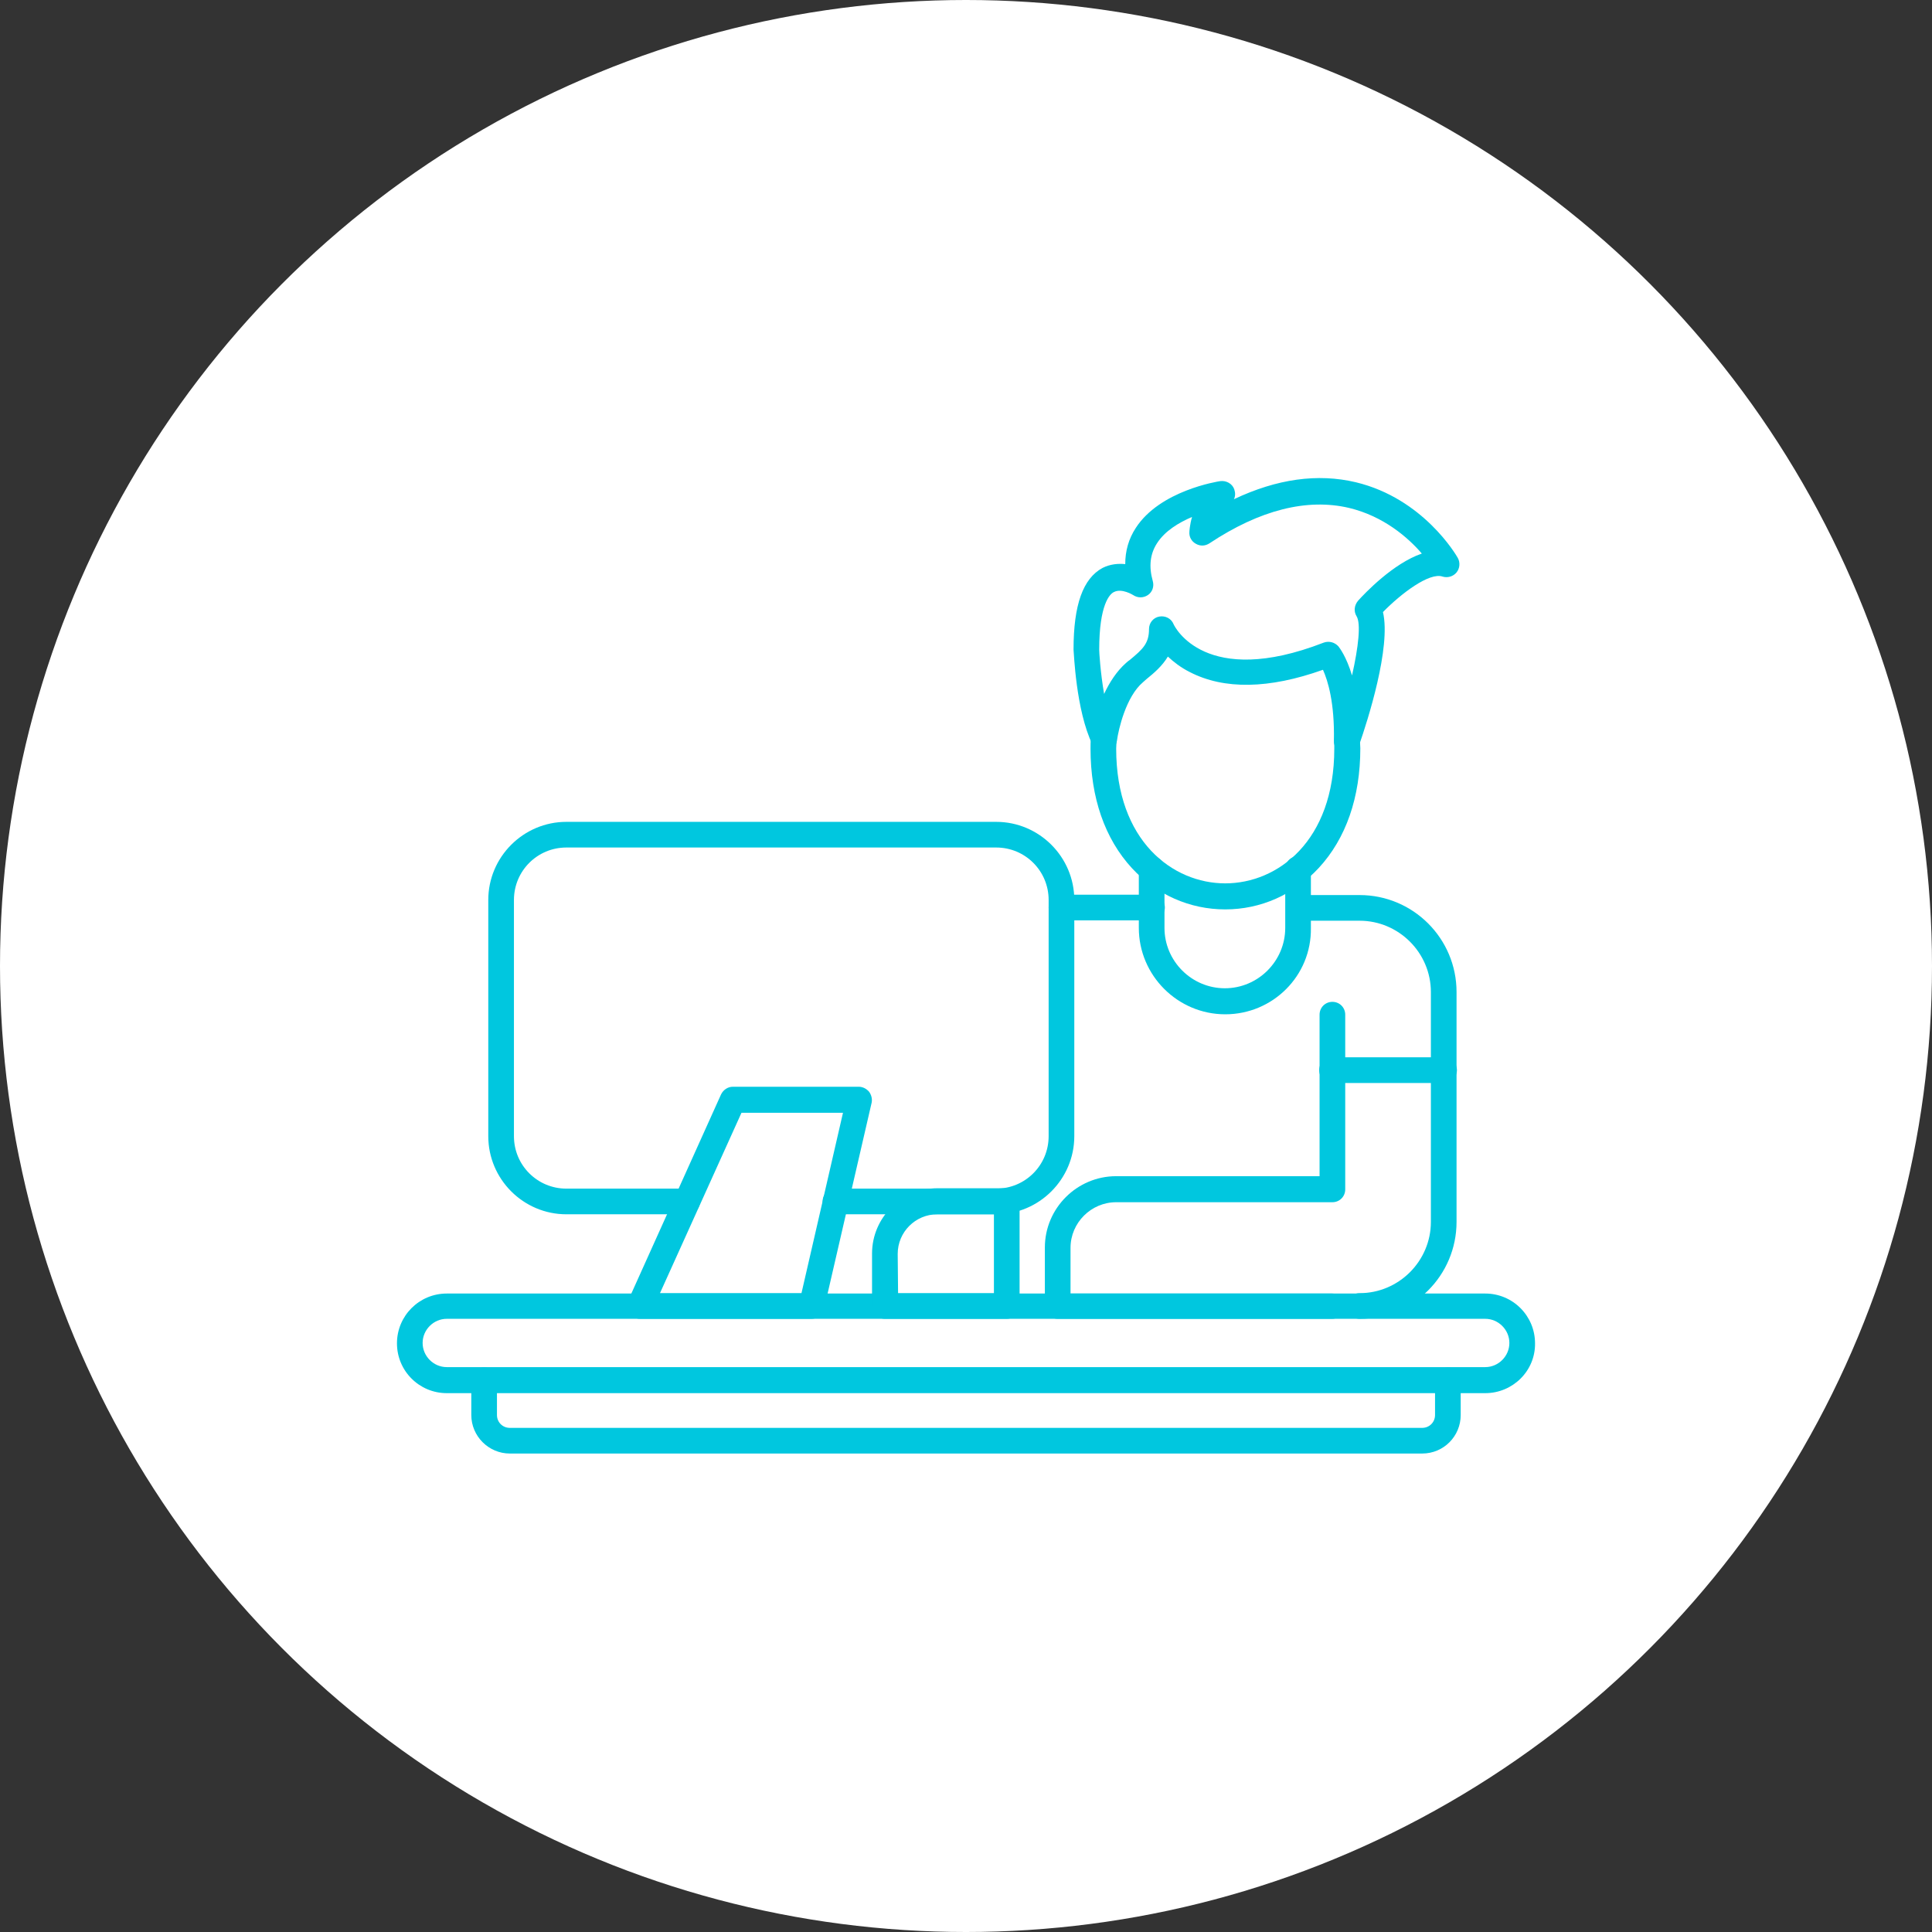
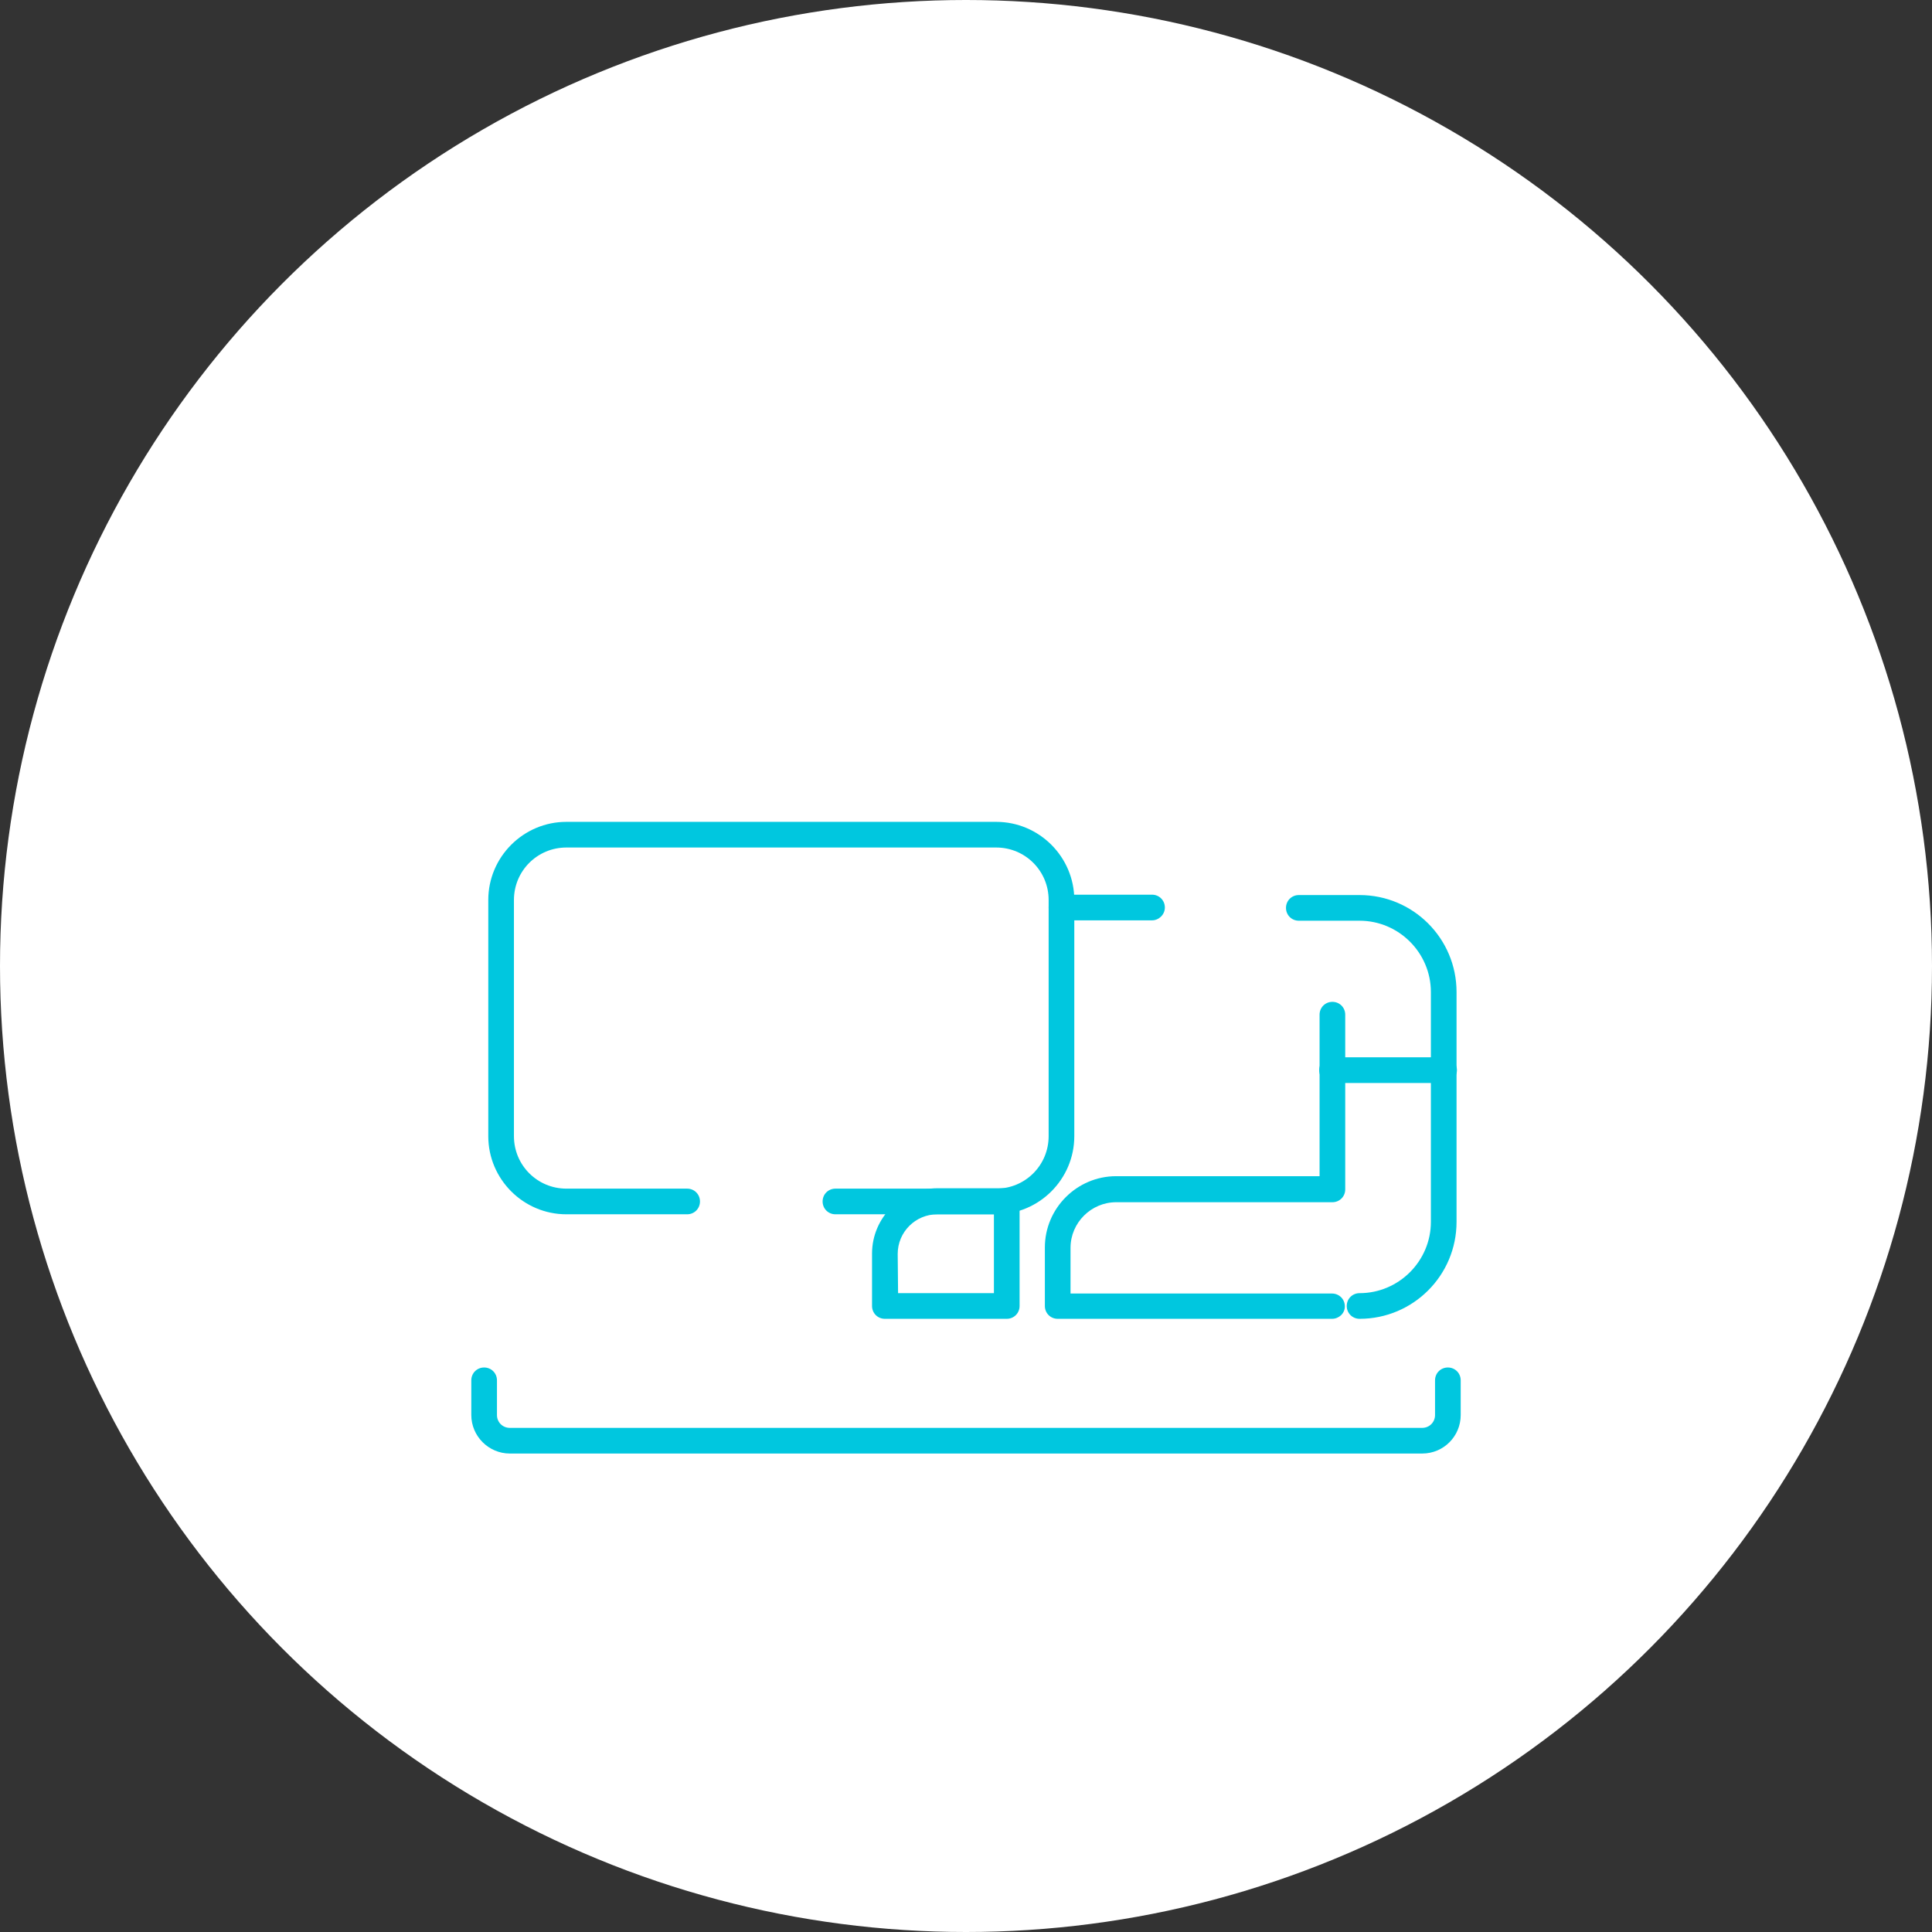
<svg xmlns="http://www.w3.org/2000/svg" fill="#000000" height="512" preserveAspectRatio="xMidYMid meet" version="1" viewBox="0.0 0.0 512.0 512.0" width="512" zoomAndPan="magnify">
  <rect x="0.0" y="0.0" width="512.0" height="512.0" fill="#333333" stroke="none" />
  <g id="change1_1">
    <circle cx="256" cy="256" fill="#ffffff" r="256" />
  </g>
  <g>
    <g id="change2_10">
      <path d="M360.3,349.5c-1.9,0-3.4-1.5-3.4-3.4s1.5-3.4,3.4-3.4c10.4,0,18.9-8.5,18.9-18.9v-60.9 c0-10.4-8.5-18.9-18.9-18.9h-16.1c-1.9,0-3.4-1.5-3.4-3.4s1.5-3.4,3.4-3.4h16.1c14.2,0,25.7,11.5,25.7,25.7v60.9 C386,338,374.5,349.5,360.3,349.5z M305.3,243.9h-24c-1.9,0-3.4-1.5-3.4-3.4s1.5-3.4,3.4-3.4h24c1.9,0,3.4,1.5,3.4,3.4 S307.1,243.9,305.3,243.9z" fill="#00c7df" />
    </g>
    <g id="change2_5">
      <path d="M353,349.5h-72.7c-1.9,0-3.4-1.5-3.4-3.4v-15.5c0-10.4,8.5-18.9,18.9-18.9h53.9v-42.8c0-1.9,1.5-3.4,3.4-3.4 s3.4,1.5,3.4,3.4v46.3c0,1.9-1.5,3.4-3.4,3.4h-57.3c-6.6,0-12.1,5.4-12.1,12.1v12.1H353c1.9,0,3.4,1.5,3.4,3.4 S354.8,349.5,353,349.5z" fill="#00c7df" />
    </g>
    <g id="change2_11">
      <path d="M382.6,287H353c-1.9,0-3.4-1.5-3.4-3.4s1.5-3.4,3.4-3.4h29.7c1.9,0,3.4,1.5,3.4,3.4S384.5,287,382.6,287z" fill="#00c7df" />
    </g>
    <g id="change2_8">
-       <path d="M324.7,268.8c-12.6,0-22.9-10.3-22.9-22.9v-15.6c0-1.9,1.5-3.4,3.4-3.4s3.4,1.5,3.4,3.4v15.6 c0,8.8,7.2,16,16,16s16-7.2,16-16v-15.6c0-1.9,1.5-3.4,3.4-3.4s3.4,1.5,3.4,3.4v15.6C347.6,258.6,337.3,268.8,324.7,268.8z" fill="#00c7df" />
-     </g>
+       </g>
    <g id="change2_2">
-       <path d="M324.7,241c-9.4,0-18.2-3.9-24.7-10.9c-7.2-7.8-11-18.7-11-31.7c0-0.9,0-1.8,0.1-2.6c0.1-1.9,1.7-3.3,3.6-3.2 s3.3,1.7,3.2,3.6c0,0.7-0.1,1.5-0.1,2.2c0,24.5,15,35.7,28.9,35.7s28.9-11.2,28.9-35.7c0-0.6,0-1.3,0-1.9 c-0.1-1.9,1.4-3.5,3.2-3.6c1.9-0.1,3.5,1.4,3.6,3.2c0,0.7,0.1,1.5,0.1,2.2c0,13-3.8,23.9-11,31.7C342.9,237.1,334.1,241,324.7,241 z" fill="#00c7df" />
-     </g>
+       </g>
    <g id="change2_6">
-       <path d="M356.9,199.8c-0.2,0-0.4,0-0.6-0.1c-1.7-0.3-2.9-1.8-2.8-3.4c0.2-10.1-1.6-15.9-2.9-18.8 c-14.3,5.1-26.2,5.3-35.3,0.6c-2.4-1.2-4.3-2.7-5.8-4.1c-1.5,2.5-3.6,4.3-5.7,6c-0.3,0.3-0.6,0.5-0.9,0.8 c-4.5,3.8-6.5,12.5-6.9,15.5c-0.2,1.5-1.4,2.7-2.9,2.9s-3-0.5-3.6-1.9c-4.4-9.1-4.9-24.5-5-25.1v-0.1c0-11.8,2.5-18.8,7.7-21.6 c2-1,4.1-1.2,6-1c0-3.5,0.9-6.7,2.8-9.6c6.4-9.9,21.7-12.3,22.4-12.4c1.6-0.2,3.2,0.7,3.7,2.2c0.3,0.9,0.3,1.8-0.1,2.6 c11.4-5.4,22.2-6.9,32.3-4.5c17.9,4.3,26.6,19.3,27,20c0.7,1.2,0.6,2.8-0.3,3.9c-0.9,1.1-2.4,1.5-3.7,1.1 c-3.5-1.2-11,4.5-15.8,9.4c2.2,9.3-4.1,28.9-6.3,35.2C359.7,198.9,358.4,199.8,356.9,199.8z M291.3,172.2c0,0.6,0.3,5.9,1.3,11.7 c1.4-3,3.3-6,5.8-8.2c0.3-0.3,0.7-0.6,1-0.8c3.5-2.9,5.1-4.4,5.1-8.2c0-1.6,1.1-3,2.7-3.3s3.2,0.5,3.8,2 c0.3,0.7,8.4,17.1,39.8,4.9c1.4-0.5,2.9-0.1,3.9,1c0.3,0.4,2.1,2.7,3.6,7.7c1.7-7.5,2.4-13.8,1.2-15.7c-0.8-1.3-0.6-2.9,0.4-4.1 c1.8-2,9.3-9.9,16.9-12.5c-3.6-4.2-10.1-9.9-19.3-12.1c-11.1-2.6-23.6,0.5-37,9.4c-1.1,0.7-2.4,0.8-3.6,0.1 c-1.1-0.6-1.8-1.8-1.7-3.1c0-0.2,0.1-1.9,0.7-4c-3.5,1.5-7.2,3.7-9.3,7c-1.8,2.8-2.2,6.1-1.1,10c0.4,1.4-0.1,2.9-1.3,3.7 c-1.2,0.8-2.7,0.8-3.9,0c0,0-3-1.9-5.1-0.8C294.1,157.4,291.3,160.2,291.3,172.2z" fill="#00c7df" />
-     </g>
+       </g>
    <g id="change2_1">
-       <path d="M393.6,369.2H118.4c-7.3,0-13.2-5.9-13.2-13.2s5.9-13.2,13.2-13.2h275.2c7.3,0,13.2,5.9,13.2,13.2 C406.9,363.3,400.9,369.2,393.6,369.2z M118.4,349.5c-3.5,0-6.4,2.9-6.4,6.4s2.9,6.4,6.4,6.4h275.2c3.5,0,6.4-2.9,6.4-6.4 s-2.9-6.4-6.4-6.4H118.4z" fill="#00c7df" />
-     </g>
+       </g>
    <g id="change2_9">
      <path d="M376.9,385.2H135.1c-5.6,0-10.2-4.6-10.2-10.2v-9.2c0-1.9,1.5-3.4,3.4-3.4s3.4,1.5,3.4,3.4v9.2 c0,1.9,1.5,3.4,3.4,3.4h241.8c1.9,0,3.4-1.5,3.4-3.4v-9.2c0-1.9,1.5-3.4,3.4-3.4s3.4,1.5,3.4,3.4v9.2 C387.1,380.6,382.6,385.2,376.9,385.2z" fill="#00c7df" />
    </g>
    <g id="change2_4">
      <path d="M264,321.8h-42.6c-1.9,0-3.4-1.5-3.4-3.4s1.5-3.4,3.4-3.4H264c7.7,0,13.9-6.2,13.9-13.9v-62.6 c0-7.7-6.2-13.9-13.9-13.9H150.1c-7.7,0-13.9,6.2-13.9,13.9v62.6c0,7.7,6.2,13.9,13.9,13.9h32c1.9,0,3.4,1.5,3.4,3.4 s-1.5,3.4-3.4,3.4h-32c-11.4,0-20.7-9.3-20.7-20.7v-62.6c0-11.4,9.3-20.7,20.7-20.7H264c11.4,0,20.7,9.3,20.7,20.7v62.6 C284.7,312.5,275.4,321.8,264,321.8z" fill="#00c7df" />
    </g>
    <g id="change2_3">
-       <path d="M215.1,349.5h-45.5c-1.2,0-2.2-0.6-2.9-1.6c-0.6-1-0.7-2.2-0.2-3.3l24.6-54.6c0.6-1.2,1.8-2,3.1-2h33.4 c1,0,2,0.5,2.7,1.3c0.6,0.8,0.9,1.9,0.7,2.9l-12.6,54.6C218,348.4,216.7,349.5,215.1,349.5z M174.9,342.7h37.5l11-47.8h-26.9 L174.9,342.7z" fill="#00c7df" />
-     </g>
+       </g>
    <g id="change2_7">
      <path d="M266.8,349.5h-32.3c-1.9,0-3.4-1.5-3.4-3.4v-13.9c0-9.5,7.8-17.3,17.3-17.3h18.4c1.9,0,3.4,1.5,3.4,3.4v27.8 C270.2,348,268.7,349.5,266.8,349.5z M238,342.7h25.4v-20.9h-15c-5.8,0-10.5,4.7-10.5,10.5L238,342.7L238,342.7z" fill="#00c7df" />
    </g>
  </g>
</svg>